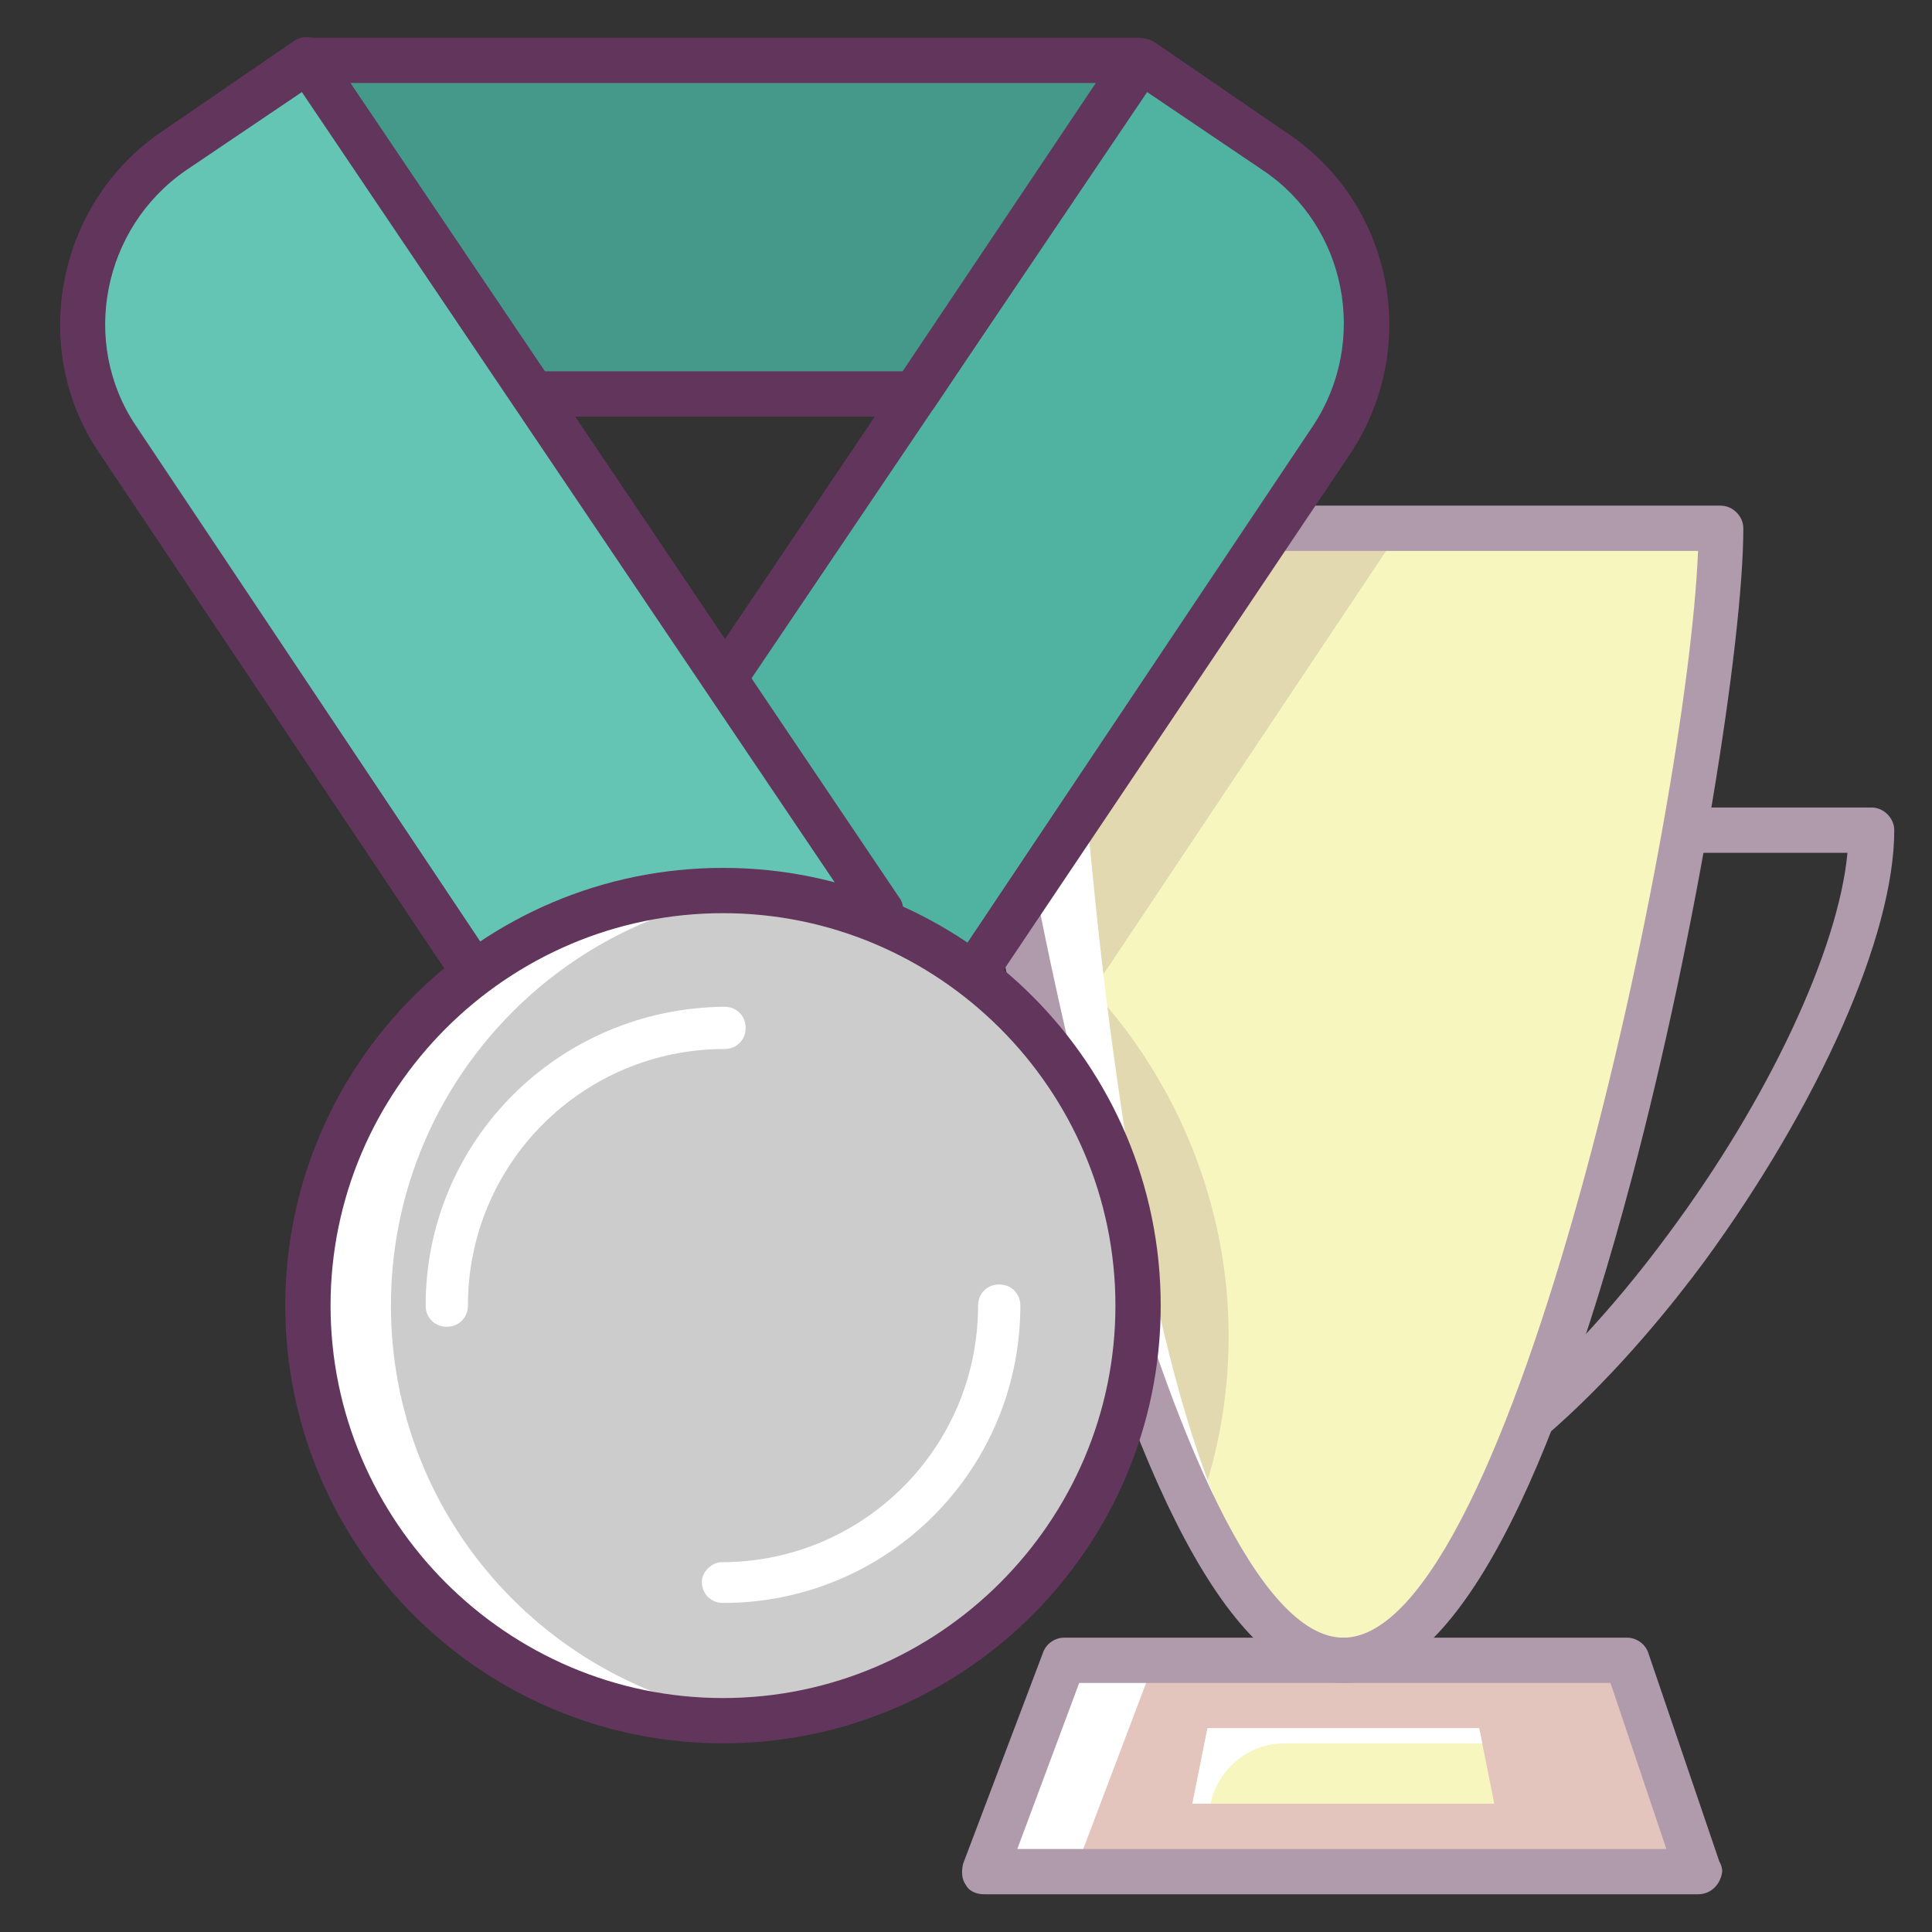
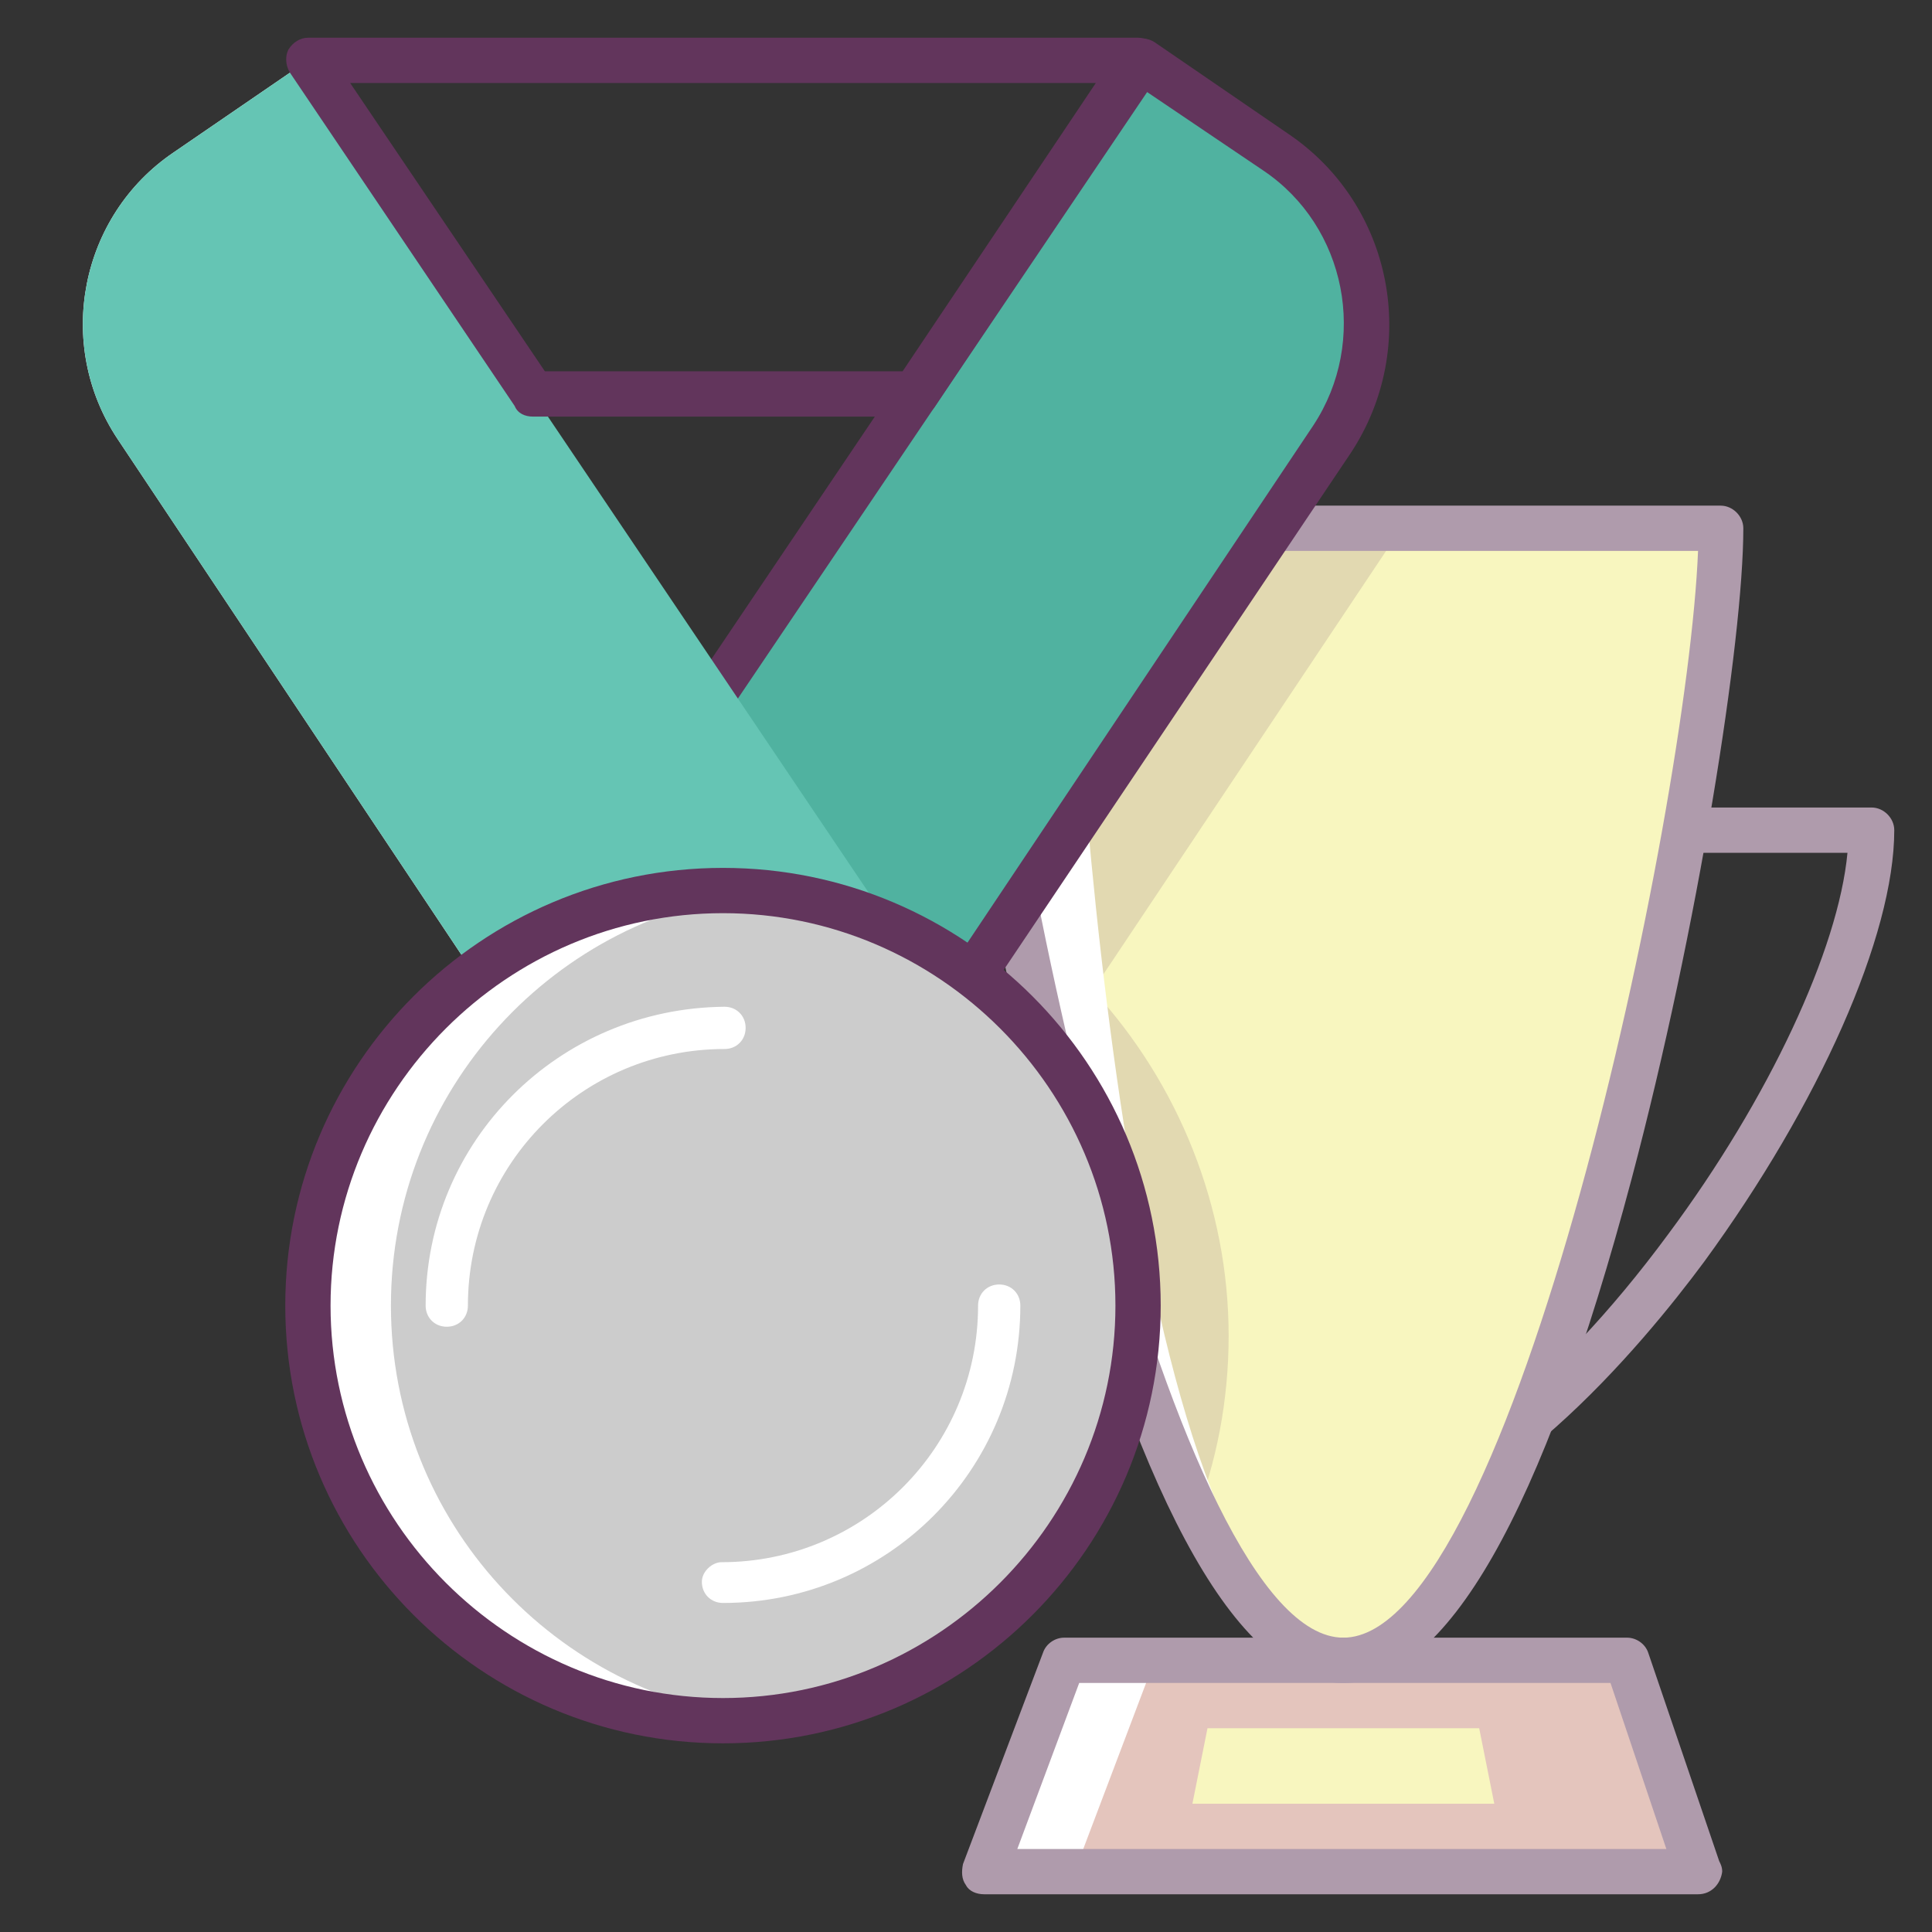
<svg xmlns="http://www.w3.org/2000/svg" enable-background="new 0 0 128 128" id="Слой_1" version="1.1" viewBox="0 0 128 128" xml:space="preserve">
  <rect x="0" y="0" width="128" height="128" fill="#333333" stroke="none" />
  <g>
    <g>
      <g>
        <g>
          <g>
            <g>
              <polygon fill="#E4C5BD" points="112.5,124 65.2,124 70.5,110 107.8,110       " />
            </g>
          </g>
        </g>
      </g>
      <g>
        <g>
          <g>
            <g>
              <polygon fill="#F8F6BF" points="99,119.5 79,119.5 80,114.5 98,114.5       " />
            </g>
          </g>
        </g>
      </g>
      <g>
        <g>
          <g>
            <g>
-               <path d="M98.2,115.5l-0.2-1H80l-1,5h1.2l0,0c0.5-2.3,2.5-4,4.9-4H98.2z" fill="#FFFFFF" />
-             </g>
+               </g>
          </g>
        </g>
      </g>
      <g>
        <g>
          <g>
            <g>
              <polygon fill="#FFFFFF" points="70.5,110 65.2,124 71.2,124 76.5,110       " />
            </g>
          </g>
        </g>
      </g>
      <g>
        <g>
          <g>
            <g>
              <path d="M89,101.5c-9.6,0-19.9-12.5-23.9-17.9C57.4,73.2,52.5,62,52.5,55c0-0.8,0.7-1.5,1.5-1.5h70        c0.8,0,1.5,0.7,1.5,1.5c0,7-5,18.2-12.6,28.6C108.9,89,98.6,101.5,89,101.5z M55.6,56.5c0.7,6.4,5.3,16.3,11.9,25.3        C75.1,92.1,83.4,98.5,89,98.5s13.9-6.4,21.5-16.7c6.7-9,11.3-18.9,11.9-25.3H55.6z" fill="#AF9BAC" />
            </g>
          </g>
        </g>
      </g>
      <g>
        <g>
          <g>
            <g>
              <path d="M113.9,35.5c0,13.8-11.2,75-25,75s-25-61.2-25-75H113.9z" fill="#F8F6BF" />
            </g>
          </g>
        </g>
      </g>
      <g opacity="0.15">
        <g>
          <g>
            <g>
              <path d="M63.9,35.5c0,10.3,6.3,47.3,15.2,65.2c1.5-3.8,2.3-7.9,2.3-12.2c0-8.5-3.3-16.7-9-22.9l20.1-30.1H63.9        z" fill="#62345B" />
            </g>
          </g>
        </g>
      </g>
      <g>
        <g>
          <g>
            <g>
              <path d="M70.9,33.5h-7c0,13.8,11.2,75,25,75C75.1,108.5,70.9,47.3,70.9,33.5z" fill="#FFFFFF" />
            </g>
          </g>
        </g>
      </g>
      <g>
        <g>
          <g>
            <g>
              <path d="M89,111.5c-6.8,0-13.2-11.3-19.1-33.4c-4.4-16.6-7.4-35.7-7.4-43.1c0-0.8,0.7-1.5,1.5-1.5h50        c0.8,0,1.5,0.7,1.5,1.5c0,7.4-3,26.5-7.4,43.1C102.2,100.3,95.8,111.5,89,111.5z M65.5,36.5c0.7,17.4,12.3,72,23.5,72        s22.8-54.6,23.5-72H65.5z" fill="#AF9BAC" />
            </g>
          </g>
        </g>
      </g>
      <g>
        <g>
          <g>
            <g>
              <path d="M112.5,125.5C112.5,125.5,112.5,125.5,112.5,125.5H65.2c-0.5,0-1-0.2-1.2-0.6        c-0.3-0.4-0.3-0.9-0.2-1.4l5.3-14c0.2-0.6,0.8-1,1.4-1h37.3c0.6,0,1.2,0.4,1.4,1l4.7,13.8c0.1,0.2,0.2,0.4,0.2,0.7        C114,124.8,113.4,125.5,112.5,125.5z M67.4,122.5h43l-3.7-11H71.5L67.4,122.5z" fill="#AF9BAC" />
            </g>
          </g>
        </g>
      </g>
    </g>
    <g>
      <g>
        <g>
          <g>
            <g>
              <path d="M75.6,4l8.9,6.1c6.2,4.2,7.9,12.7,3.7,19L64.6,64.5l-27-4.1L75.6,4z" fill="#50B2A0" />
            </g>
          </g>
        </g>
        <g>
          <g>
            <g>
              <g>
                <path d="M17.9,10.1L22.4,7l-2-3l-8.9,6.1c-6.2,4.2-7.9,12.7-3.7,19l23.6,35.4l5.8-0.9l-23-34.5         C10,22.8,11.7,14.3,17.9,10.1z" fill="#FFFFFF" />
              </g>
            </g>
          </g>
        </g>
        <g>
          <g>
            <g>
              <path d="M64.6,66c-0.1,0-0.2,0-0.2,0l-27-4.1c-0.5-0.1-0.9-0.4-1.1-0.9c-0.2-0.5-0.2-1,0.1-1.4l38-56.4        c0.2-0.3,0.6-0.6,1-0.6c0.4-0.1,0.8,0,1.1,0.2l8.9,6.1c6.9,4.7,8.7,14.1,4.1,21.1L65.8,65.3C65.6,65.8,65.1,66,64.6,66z         M40.1,59.3l23.7,3.6L87,28.2c3.7-5.6,2.2-13.2-3.3-16.9L76,6.1L40.1,59.3z" fill="#62355C" />
            </g>
          </g>
        </g>
        <g>
          <g>
            <g>
              <path d="M20.4,4l-8.9,6.1c-6.2,4.2-7.9,12.7-3.7,19l23.6,35.4l27-4.1L20.4,4z" fill="#65C5B4" />
            </g>
          </g>
        </g>
        <g>
          <g>
            <g>
-               <polygon fill="#44998B" points="20.4,4 75.4,4 60.7,26.1 35.3,26.1       " />
-             </g>
+               </g>
          </g>
        </g>
        <g>
          <g>
            <g>
              <path d="M60.7,27.6H35.3c-0.5,0-1-0.2-1.2-0.7L19.2,4.8c-0.3-0.5-0.3-1.1-0.1-1.5c0.3-0.5,0.8-0.8,1.3-0.8h55        c0.6,0,1.1,0.3,1.3,0.8C77,3.8,77,4.4,76.7,4.8L61.9,27C61.6,27.4,61.2,27.6,60.7,27.6z M36.1,24.6h23.7L72.6,5.5H23.2        L36.1,24.6z" fill="#62355C" />
            </g>
          </g>
        </g>
        <g>
          <g>
            <g>
-               <path d="M31.4,66c-0.5,0-1-0.2-1.2-0.7L6.5,29.9C1.9,23,3.8,13.5,10.6,8.8l8.9-6.1c0.3-0.2,0.7-0.3,1.1-0.2        c0.4,0.1,0.7,0.3,1,0.6l38,56.4c0.3,0.4,0.3,1,0.1,1.4c-0.2,0.5-0.6,0.8-1.1,0.9l-27,4.1C31.6,66,31.5,66,31.4,66z M20,6.1        l-7.7,5.2c-5.5,3.8-7,11.4-3.3,16.9l23.1,34.6l23.7-3.6L20,6.1z" fill="#62355C" />
-             </g>
+               </g>
          </g>
        </g>
        <g>
          <g>
            <g>
              <circle cx="47.9" cy="86.5" fill="#CCCCCC" r="27.5" />
            </g>
          </g>
        </g>
        <g>
          <g>
            <g>
              <g>
                <path d="M25.9,86.5c0-14.3,10.9-26,24.7-27.4C49.8,59,48.8,59,47.9,59c-15.2,0-27.5,12.3-27.5,27.5         S32.7,114,47.9,114c0.9,0,1.8,0,2.8-0.1C36.8,112.5,25.9,100.8,25.9,86.5z" fill="#FFFFFF" />
              </g>
            </g>
          </g>
        </g>
        <g>
          <g>
            <g>
              <path d="M28.2,86.5c0,0.8,0.6,1.4,1.4,1.4s1.4-0.6,1.4-1.4c0-9.4,7.6-17,17-17c0.8,0,1.4-0.6,1.4-1.4        s-0.6-1.4-1.4-1.4C37,66.8,28.2,75.6,28.2,86.5z" fill="#FFFFFF" />
            </g>
          </g>
        </g>
        <g>
          <g>
            <g>
              <path d="M46.5,104.8c0,0.8,0.6,1.4,1.4,1.4c10.9,0,19.7-8.8,19.7-19.7c0-0.8-0.6-1.4-1.4-1.4        c-0.8,0-1.4,0.6-1.4,1.4c0,9.4-7.6,17-17,17C47.2,103.5,46.5,104.1,46.5,104.8z" fill="#FFFFFF" />
            </g>
          </g>
        </g>
        <g>
          <g>
            <g>
              <path d="M47.9,115.5c-16,0-29-13-29-29s13-29,29-29s29,13,29,29S63.9,115.5,47.9,115.5z M47.9,60.5        c-14.3,0-26,11.7-26,26s11.7,26,26,26s26-11.7,26-26S62.2,60.5,47.9,60.5z" fill="#62355C" />
            </g>
          </g>
        </g>
      </g>
    </g>
  </g>
</svg>